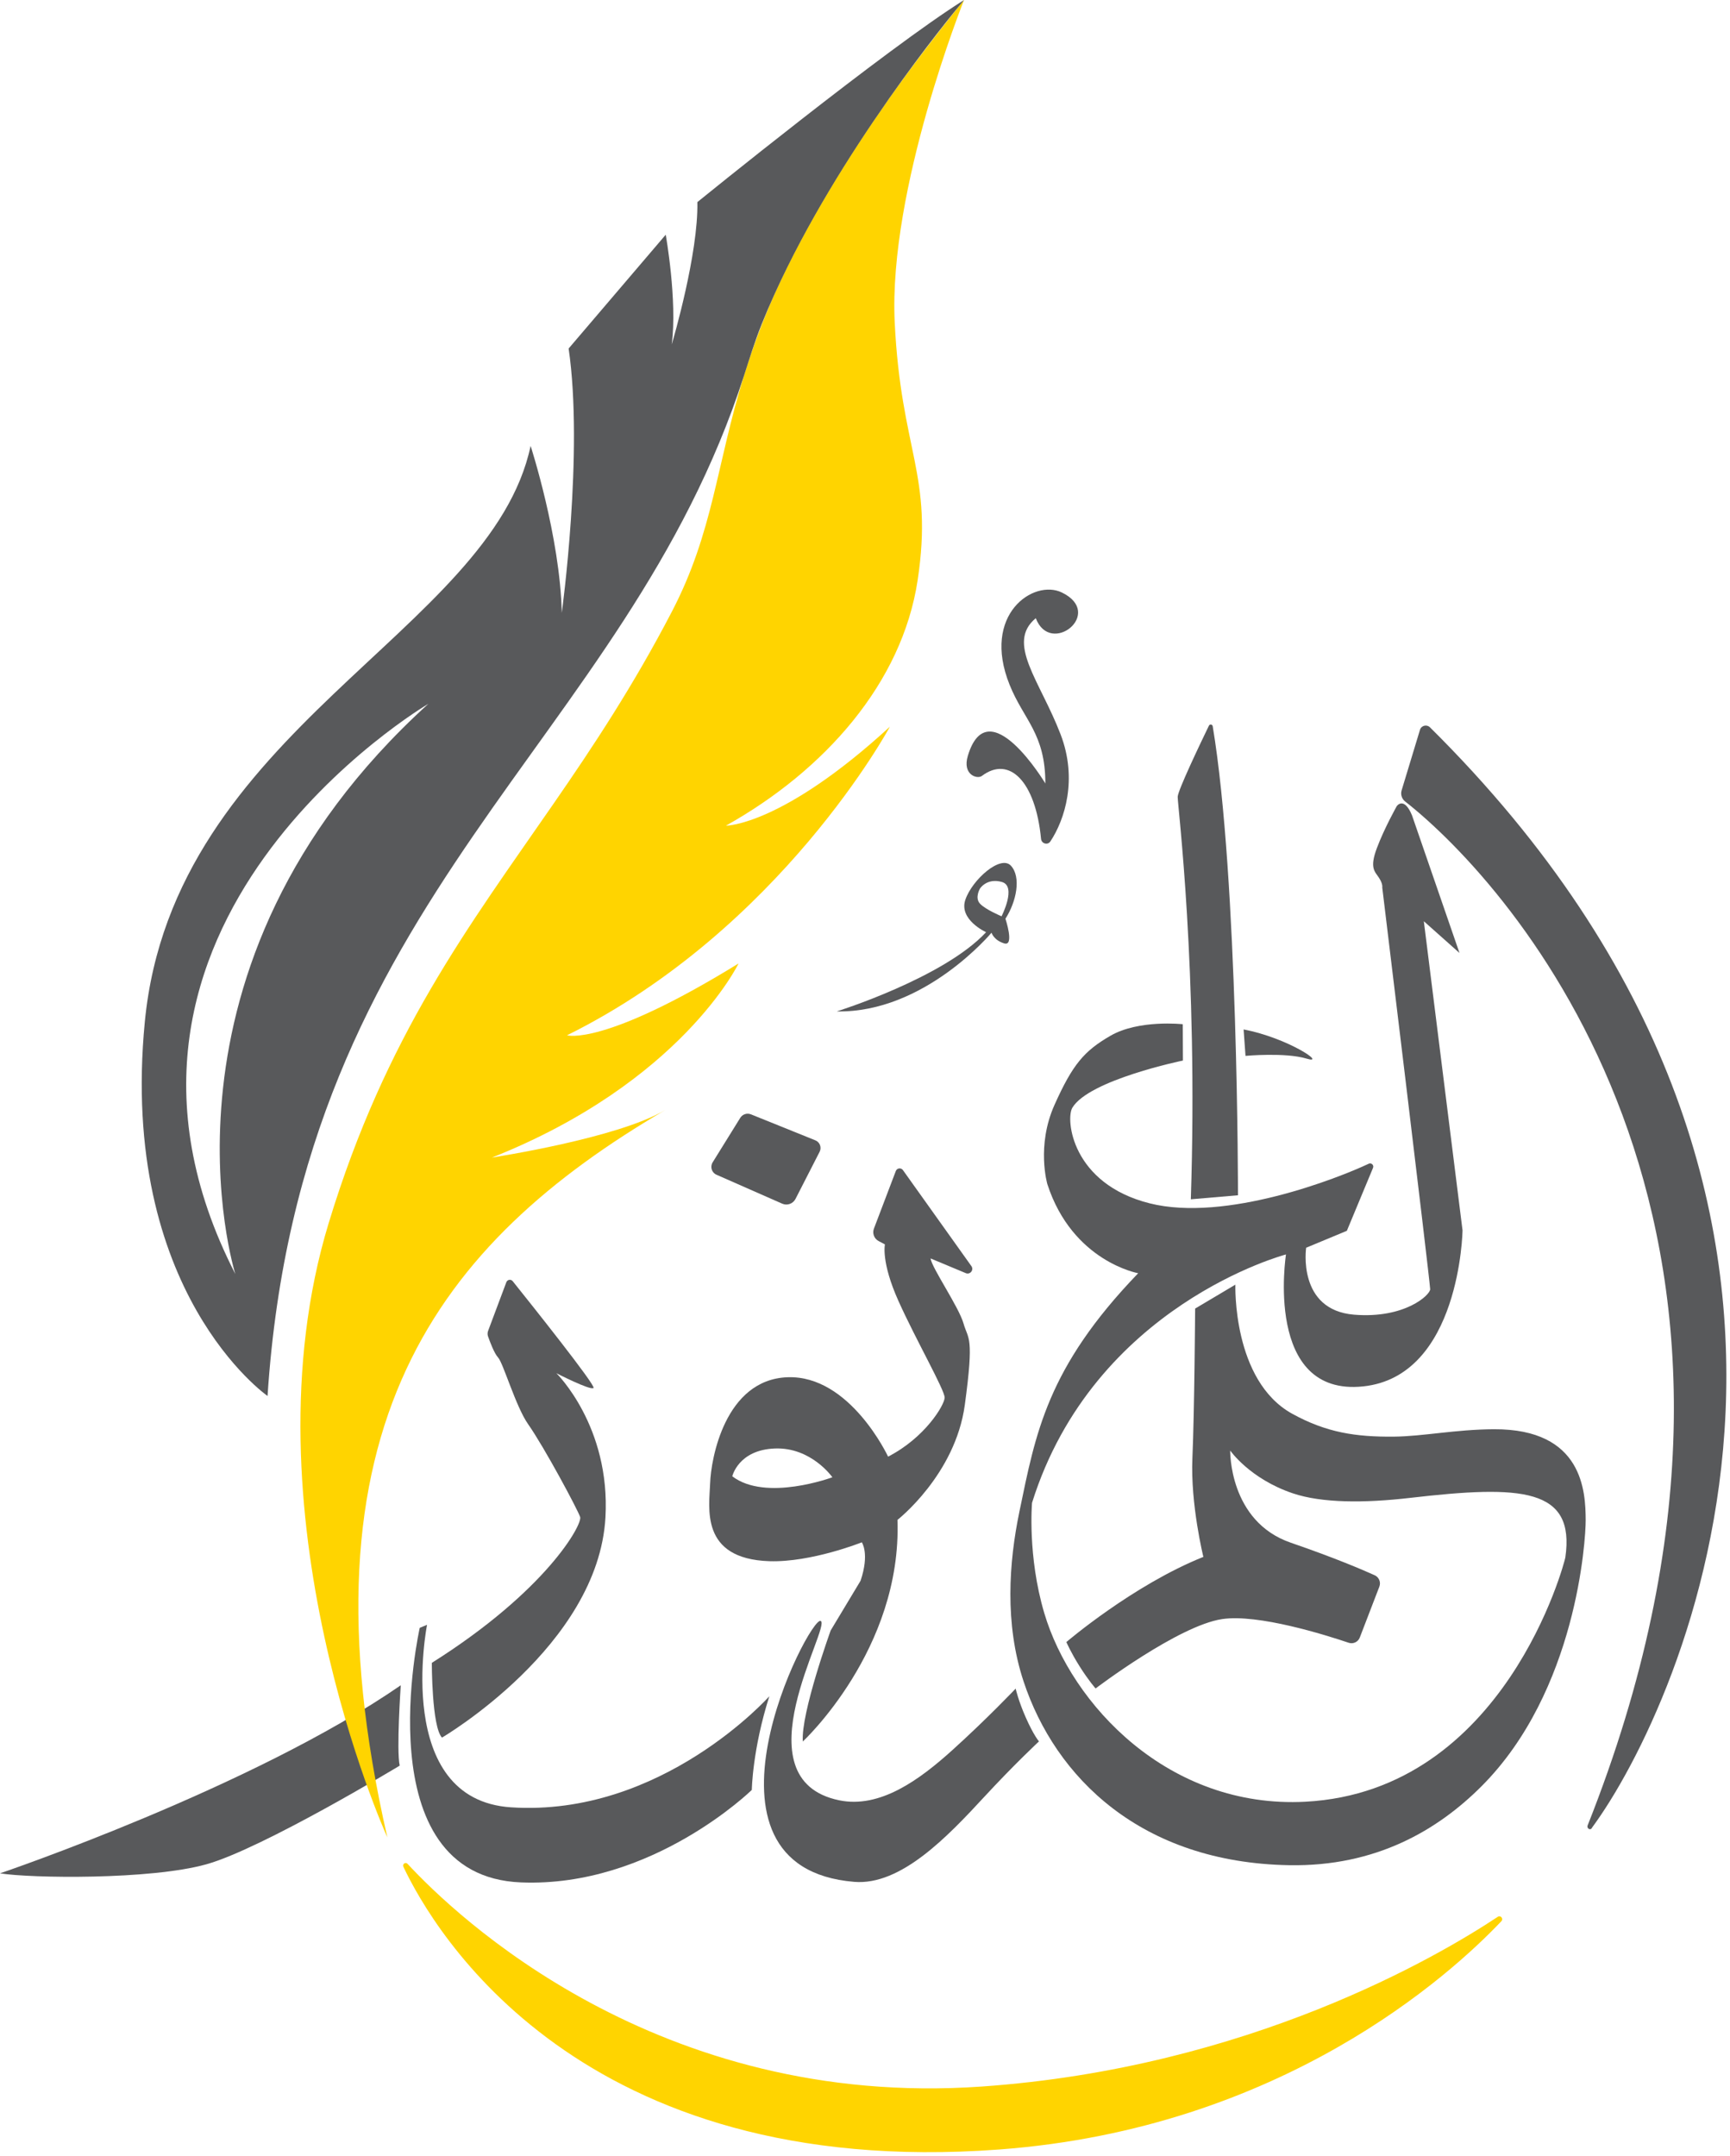
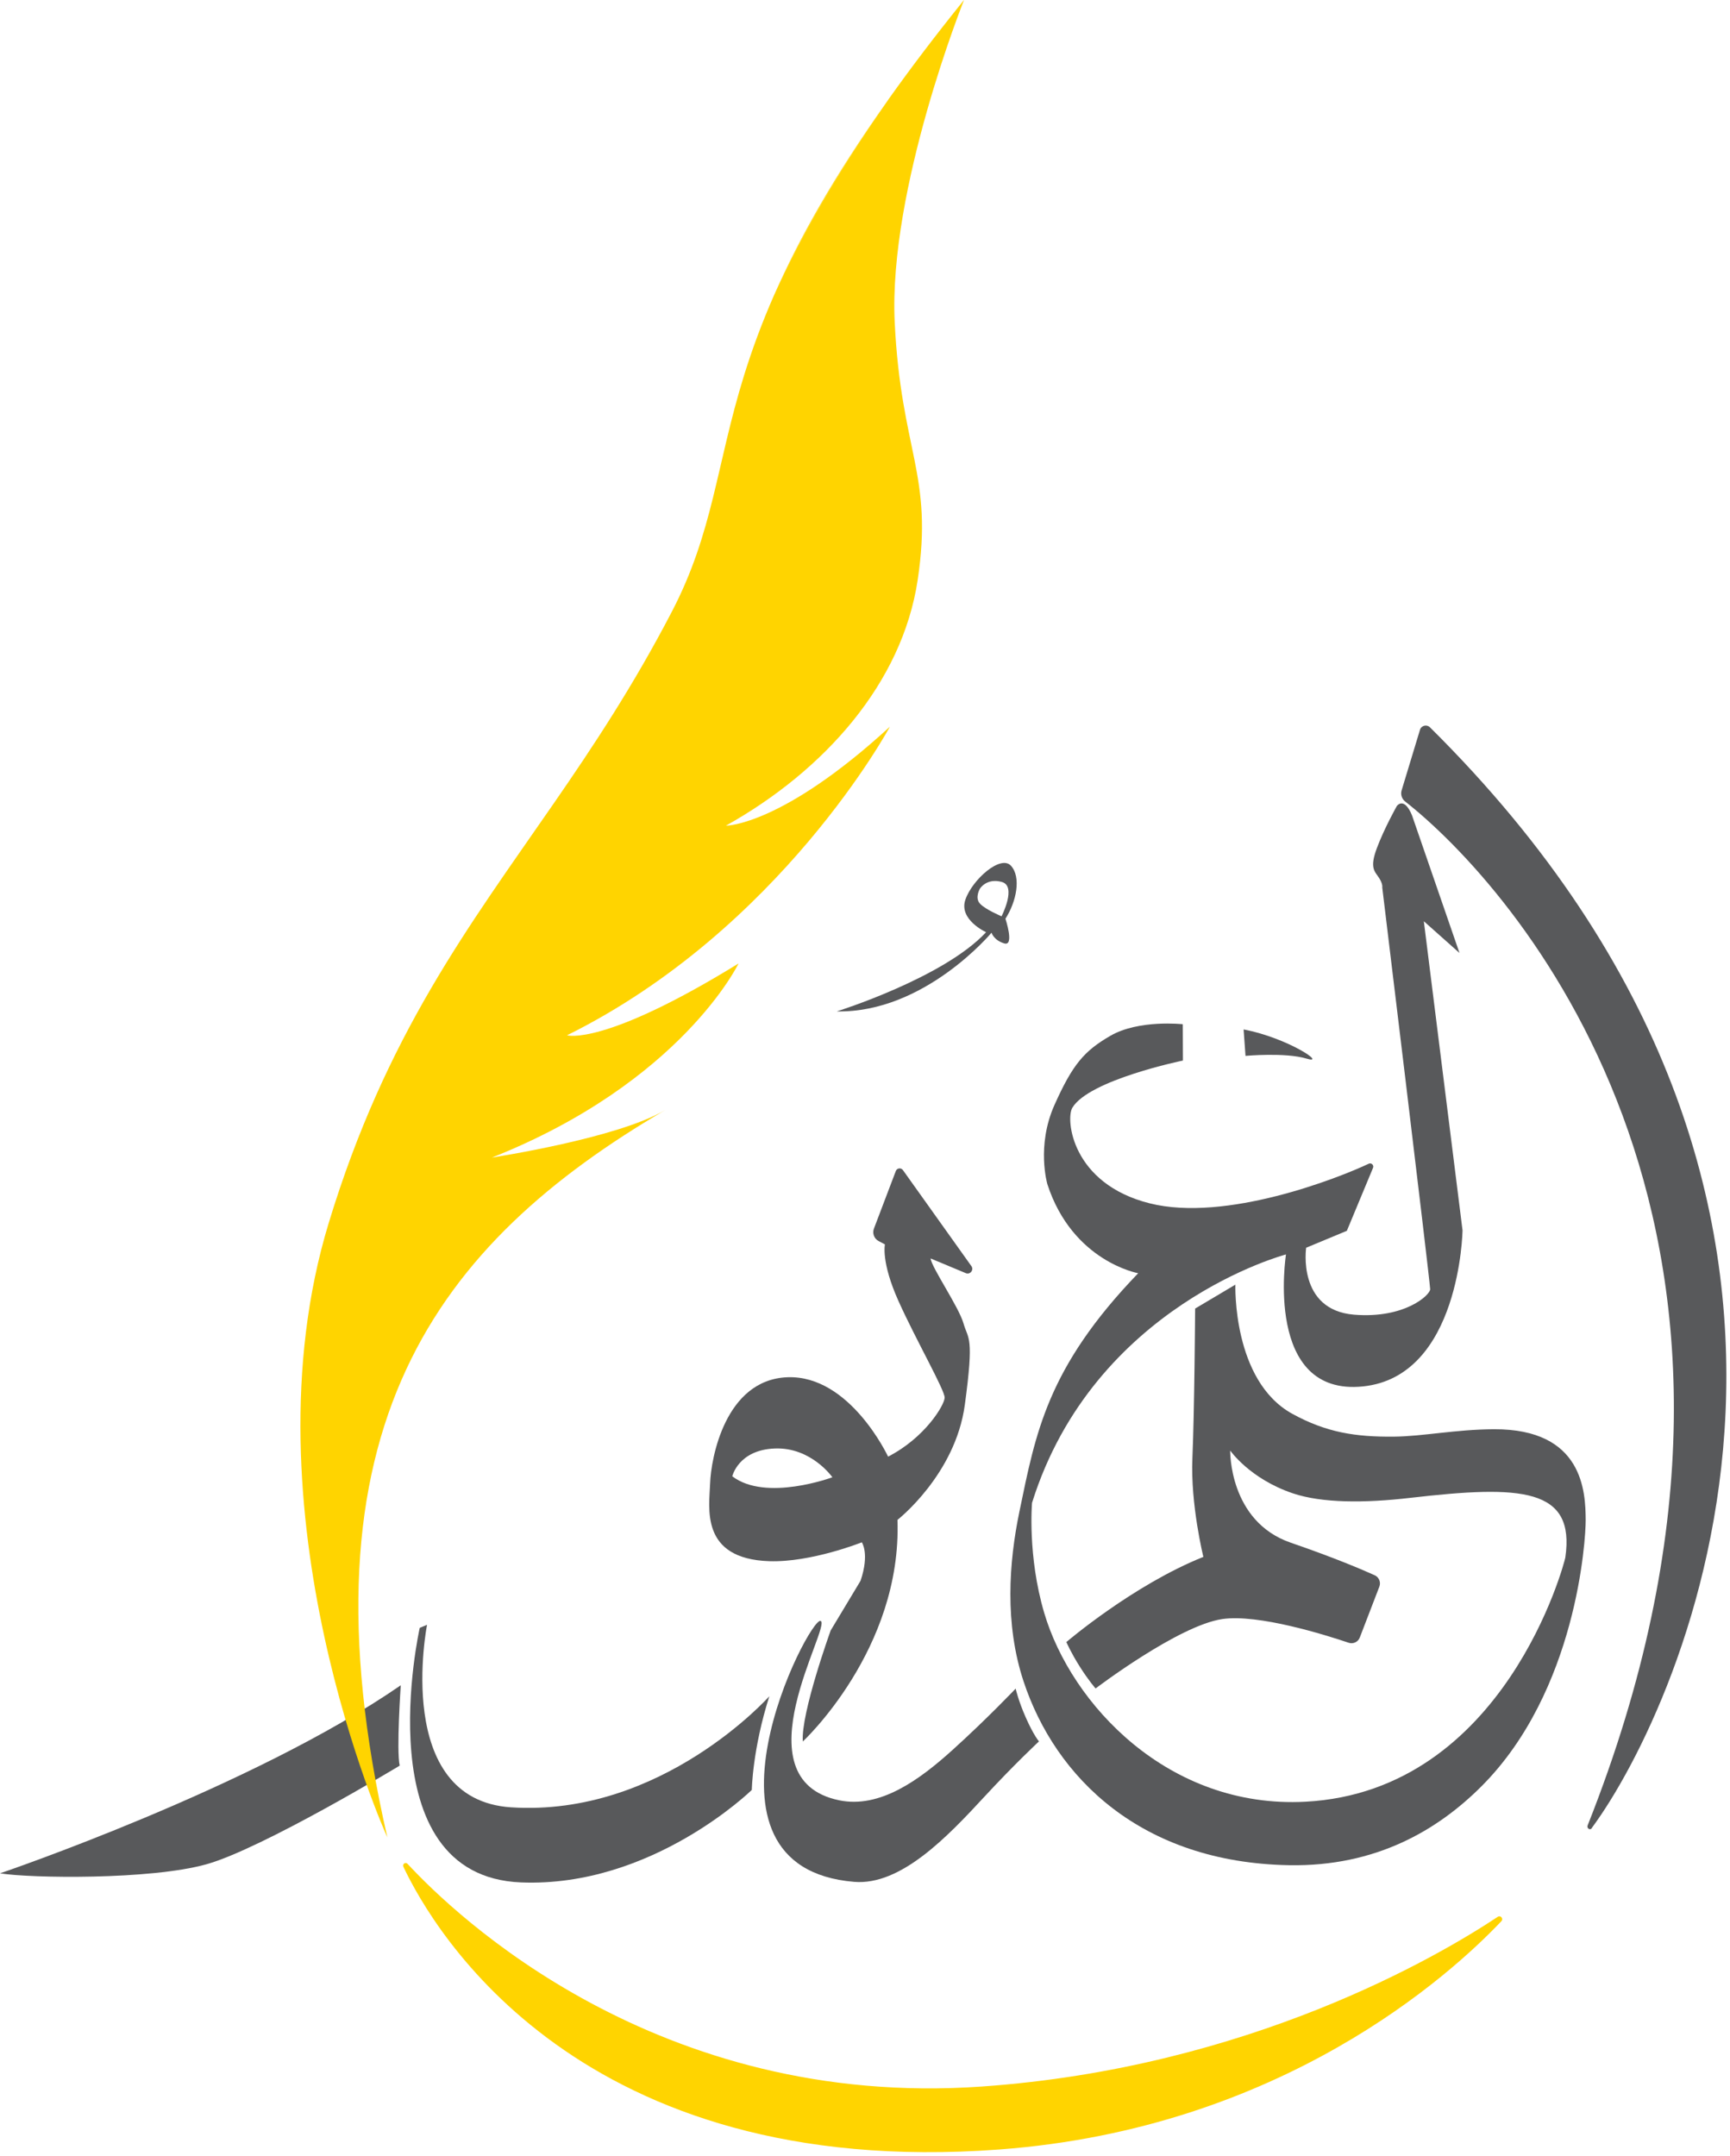
<svg xmlns="http://www.w3.org/2000/svg" width="374" height="466" viewBox="0 0 374 466" fill="none">
  <path d="M305.25 176.22L315.52 205.98L307.81 199.12L316.18 265.95C316.18 265.95 315.66 297.46 294.7 299.66C273.18 301.92 278.01 271.14 278.01 271.14C278.01 271.14 236.52 282.03 223.11 324.82C223.11 324.82 222.1 336.32 225.75 348.64C231.6 368.4 252.65 390.99 282.21 389.43C325.41 387.14 338.27 337.51 338.4 336.65C340.59 321.58 328.95 320.96 304.81 323.76C295.04 324.89 285.81 324.91 279.48 322.77C270.16 319.62 265.95 313.52 265.95 313.52C265.95 313.52 265.63 328.83 279.06 333.45C288.56 336.72 294.51 339.27 297.19 340.48C298.12 340.9 298.56 341.98 298.2 342.93L293.97 353.93C293.6 354.9 292.54 355.4 291.56 355.07C286.56 353.38 272.02 348.81 264.24 349.95C254.75 351.34 236.85 364.95 236.85 364.95C236.85 364.95 235.34 363.25 233.42 360.21C231.5 357.17 230.53 354.92 230.53 354.92C230.53 354.92 244.92 342.61 260.15 336.51C260.15 336.51 257.34 325.18 257.78 315.13C258.22 305.08 258.37 282.84 258.37 282.84L267.07 277.67C267.07 277.67 266.39 298.44 279.37 305.58C286.75 309.64 293.07 310.6 301.35 310.52C307.64 310.46 314.65 308.96 322.96 308.92C342.24 308.83 342.78 322.42 342.8 328.57C342.82 332.79 340.86 365.49 320.27 386.1C310.84 395.53 297.48 403.49 278.67 403.15C246.69 402.57 228.13 384.2 221.26 363.36C217.17 350.95 218.1 337.7 220.38 326.73C223.89 309.85 226.3 295.69 246.06 275.2C246.06 275.2 231.85 272.68 226.42 255.94C226.42 255.94 224 247.68 227.96 238.83C231.92 229.98 234.42 227.15 240.03 223.89C246.17 220.32 255.7 221.38 255.7 221.38L255.73 229.23C255.73 229.23 235.41 233.4 231.82 239.44C230.34 241.93 231.68 255.85 248.53 260.09C264.99 264.23 289.37 254.62 295.9 251.53C296.47 251.26 297.07 251.84 296.83 252.42L291.17 266.03L282.37 269.69C282.37 269.69 280.38 283.14 292.73 284.16C303.7 285.06 309.25 279.86 309.18 278.63C308.97 275.41 298.82 191.81 298.82 191.81C298.82 191.81 299 191.08 298.11 189.72C297.22 188.36 296.03 187.64 297.66 183.31C299.28 178.98 301.97 174.22 301.97 174.22C301.97 174.22 303.52 172.05 305.25 176.22Z" fill="#58595B" />
  <path d="M282.45 228.81C287.04 230.19 278.44 224.33 268.85 222.51L269.26 228.22C269.26 228.22 277.86 227.43 282.45 228.81Z" fill="#58595B" />
-   <path d="M257.44 259.22L267.63 258.35C267.63 258.35 267.69 190.04 262.17 156.97C262.1 156.55 261.53 156.47 261.35 156.85C259.61 160.44 254.64 170.82 254.6 172.22C254.55 173.92 259.06 209.45 257.44 259.22Z" fill="#58595B" />
  <path d="M205.88 378.28C198.78 384.69 190.24 390.95 181.41 389.12C159.4 384.57 179.86 351.39 177.41 350.35C174.96 349.31 147.05 403.64 184.67 406.75C194.75 407.58 204.82 397 212.82 388.34C219.29 381.34 224.61 376.39 224.61 376.39C224.61 376.39 223.48 375.12 221.76 371.23C220.13 367.55 219.57 364.98 219.57 364.98C219.57 364.98 213.41 371.48 205.88 378.28Z" fill="#58595B" />
  <path d="M166.32 337.441C175.39 337.731 186.31 333.361 186.31 333.361C186.31 333.361 188.03 335.781 186.04 341.671L179.58 352.411C179.58 352.411 173.1 370.341 173.56 376.411C173.56 376.411 195 356.531 194.02 328.511C194.02 328.511 206.53 318.751 208.58 303.651C210.63 288.551 209.32 289.641 208.3 286.061C207.28 282.481 201.46 274.071 201.17 272.001L208.79 275.181C209.73 275.571 210.59 274.491 210 273.661L195.2 252.911C194.79 252.341 193.91 252.451 193.66 253.111L188.93 265.551C188.54 266.581 188.98 267.741 189.95 268.251L191.31 268.971C191.31 268.971 190.43 272.721 194.22 281.171C198.01 289.611 204.27 300.501 204.22 302.101C204.17 303.711 199.97 310.751 191.99 314.841C191.99 314.841 183.77 297.181 170.24 297.681C156.7 298.191 153.69 315.391 153.52 320.581C153.35 325.771 151.21 336.941 166.32 337.441ZM167.49 313.081C175.39 312.771 179.95 319.301 179.95 319.301C179.95 319.301 165.57 324.651 158.31 319.091C158.31 319.101 159.6 313.391 167.49 313.081Z" fill="#58595B" />
  <path d="M110.46 390.64C84.85 388.96 92.32 351.19 92.32 351.19L90.74 351.85C90.74 351.85 78.64 405.51 112.63 406.87C140.95 408.01 162.53 386.88 162.53 386.88C162.53 386.88 162.65 378.16 166.32 366.63C166.31 366.64 143.05 392.78 110.46 390.64Z" fill="#58595B" />
-   <path d="M154.89 253.91L169.09 260.16C170.17 260.64 171.44 260.19 171.98 259.13L177.19 248.95C177.67 248.01 177.24 246.86 176.26 246.47L162.35 240.86C161.49 240.51 160.51 240.84 160.03 241.62L154.06 251.24C153.47 252.2 153.86 253.46 154.89 253.91Z" fill="#58595B" />
-   <path d="M95.55 375.57C95.55 375.57 129.32 355.8 130.89 327.97C132 308.25 120.28 296.81 120.28 296.81C120.28 296.81 127.67 300.6 128.31 300C128.86 299.48 114.57 281.58 110.84 276.92C110.45 276.43 109.68 276.56 109.46 277.15L105.52 287.66C105.38 288.04 105.37 288.46 105.5 288.84C105.91 290 106.85 292.53 107.68 293.42C108.78 294.59 111.51 304.04 114.16 307.81C117.68 312.82 124.9 326.31 125.42 327.89C125.94 329.47 118.19 343.77 93.36 359.41C93.35 359.41 93.33 373.23 95.55 375.57Z" fill="#58595B" />
  <path d="M86.64 364.26C54.63 386.38 0 404.91 0 404.91C6.68 405.98 32.47 406.34 44.59 402.96C56.71 399.58 86.41 381.63 86.41 381.63C85.67 378.3 86.64 364.26 86.64 364.26Z" fill="#58595B" />
  <path d="M218.56 187.13C216.34 184.68 210.18 190.13 208.7 194.46C207.21 198.79 213.18 201.49 213.18 201.49C203.95 211.4 180.89 218.61 180.89 218.61C199.89 218.97 214.35 201.6 214.35 201.6C214.35 201.6 214.84 203.23 217.1 203.91C219.37 204.59 217.36 198.58 217.36 198.58C219.76 194.85 220.79 189.58 218.56 187.13ZM216.52 198.05C216.52 198.05 213.01 196.59 211.84 195.3C210.67 194.01 211.87 192.04 211.87 192.04C211.87 192.04 213.33 189.71 216.59 190.63C219.86 191.55 216.52 198.05 216.52 198.05Z" fill="#58595B" />
  <path d="M208.41 0C208.41 0 208.41 0.01 208.4 0.01C208.38 0.04 208.32 0.12 208.22 0.23C208.18 0.27 208.14 0.33 208.1 0.38C202.07 7.86 196.801 14.83 192.171 21.34C192.061 21.5 191.94 21.67 191.83 21.84C183.81 33.3 174.45 48.12 167.5 63.44C167.46 63.52 167.431 63.6 167.391 63.68C164.601 70.02 162.52 75.78 160.85 81.15C154.81 100.64 154.22 114.95 145.27 132.16C136.96 148.14 128.26 161.3 119.65 173.74C101.31 200.3 83.451 223.63 71.05 264.38C52.12 326.6 83.231 396.07 83.74 397.13C63.42 308.42 94.891 268.63 143.75 239.96C133.39 246.04 107.26 250.02 106.33 250.21C147.33 233.93 159.66 208.25 159.66 208.25C130.38 226.28 122.59 223.77 122.59 223.77C168.83 200.84 192.38 157.07 192.38 157.07C169.18 178.36 157.16 178.46 156.94 178.46C178.25 166.54 195.02 147.65 198.38 125.41C201.83 102.55 194.771 97.56 193.421 69.65C192.041 40.77 208.41 0 208.41 0Z" fill="#FFD400" />
  <path d="M191.83 21.83C183.81 33.29 174.45 48.11 167.5 63.43C172.64 51.81 180.15 38.29 191.83 21.83Z" fill="#FFD400" />
-   <path d="M150.76 43.68C150.98 54.8 145.55 73.35 145.22 74.45C146.46 64.9 143.92 50.73 143.92 50.73L122.93 75.33C126.21 97.72 121.45 132.46 121.45 132.46C121.08 115.99 114.71 96.38 114.71 96.38C106.14 136.72 37.45 157.6 31.31 220.83C25.64 279.32 57.84 301.73 57.84 301.73C64.96 192.79 135.04 161.13 160.86 81.15C161.95 77.78 163.07 74.06 164.68 70.04C165.53 67.92 166.44 65.79 167.4 63.68C167.43 63.6 167.46 63.52 167.51 63.44C174.46 48.12 183.82 33.3 191.84 21.84C191.95 21.67 192.07 21.5 192.18 21.34C200.1 10.07 206.61 2.16 208.11 0.38C208.15 0.33 208.19 0.27 208.23 0.23C208.32 0.12 208.39 0.04 208.41 0.01C191.82 10.36 150.76 43.68 150.76 43.68ZM50.87 275.36C11.94 199.5 92.6 152.13 92.6 152.13C29.91 209.03 50.87 275.36 50.87 275.36Z" fill="#58595B" />
  <path d="M88.11 402.86C87.68 402.39 86.93 402.9 87.2 403.48C93.79 417.4 125.33 471.33 215.99 464.6C277.07 460.07 313.61 426.81 324.58 415.25C325.09 414.71 324.41 413.9 323.79 414.31C310.91 422.85 269.95 446.94 212.23 450.99C142.03 455.92 98.31 413.89 88.11 402.86Z" fill="#FFD400" />
  <path d="M309.13 157.2C308.44 156.52 307.26 156.81 306.98 157.74L303.01 170.83C302.74 171.71 303.05 172.67 303.77 173.24C304.18 173.56 304.6 173.89 304.82 174.07C329.22 193.92 393.35 268.3 343.22 394.56C342.99 395.29 343.91 395.72 344.19 395.01C363.3 369.09 413.7 260.77 309.13 157.2Z" fill="#58595B" />
-   <path d="M229.28 158.72C224.82 147.11 217.43 138.98 223.92 133.62C227.09 141.95 238.85 132.58 229.57 128.07C223.47 125.1 212.13 132.78 218.26 148.01C221.33 155.65 225.99 158.53 225.99 169.34C225.99 169.34 213.63 148.74 209.23 163.37C208 167.47 211.25 168.47 212.27 167.71C218.16 163.27 223.86 168.83 225.06 181.32C225.16 182.36 226.51 182.74 227.08 181.86C230.2 177.16 233 168.4 229.28 158.72Z" fill="#58595B" />
</svg>